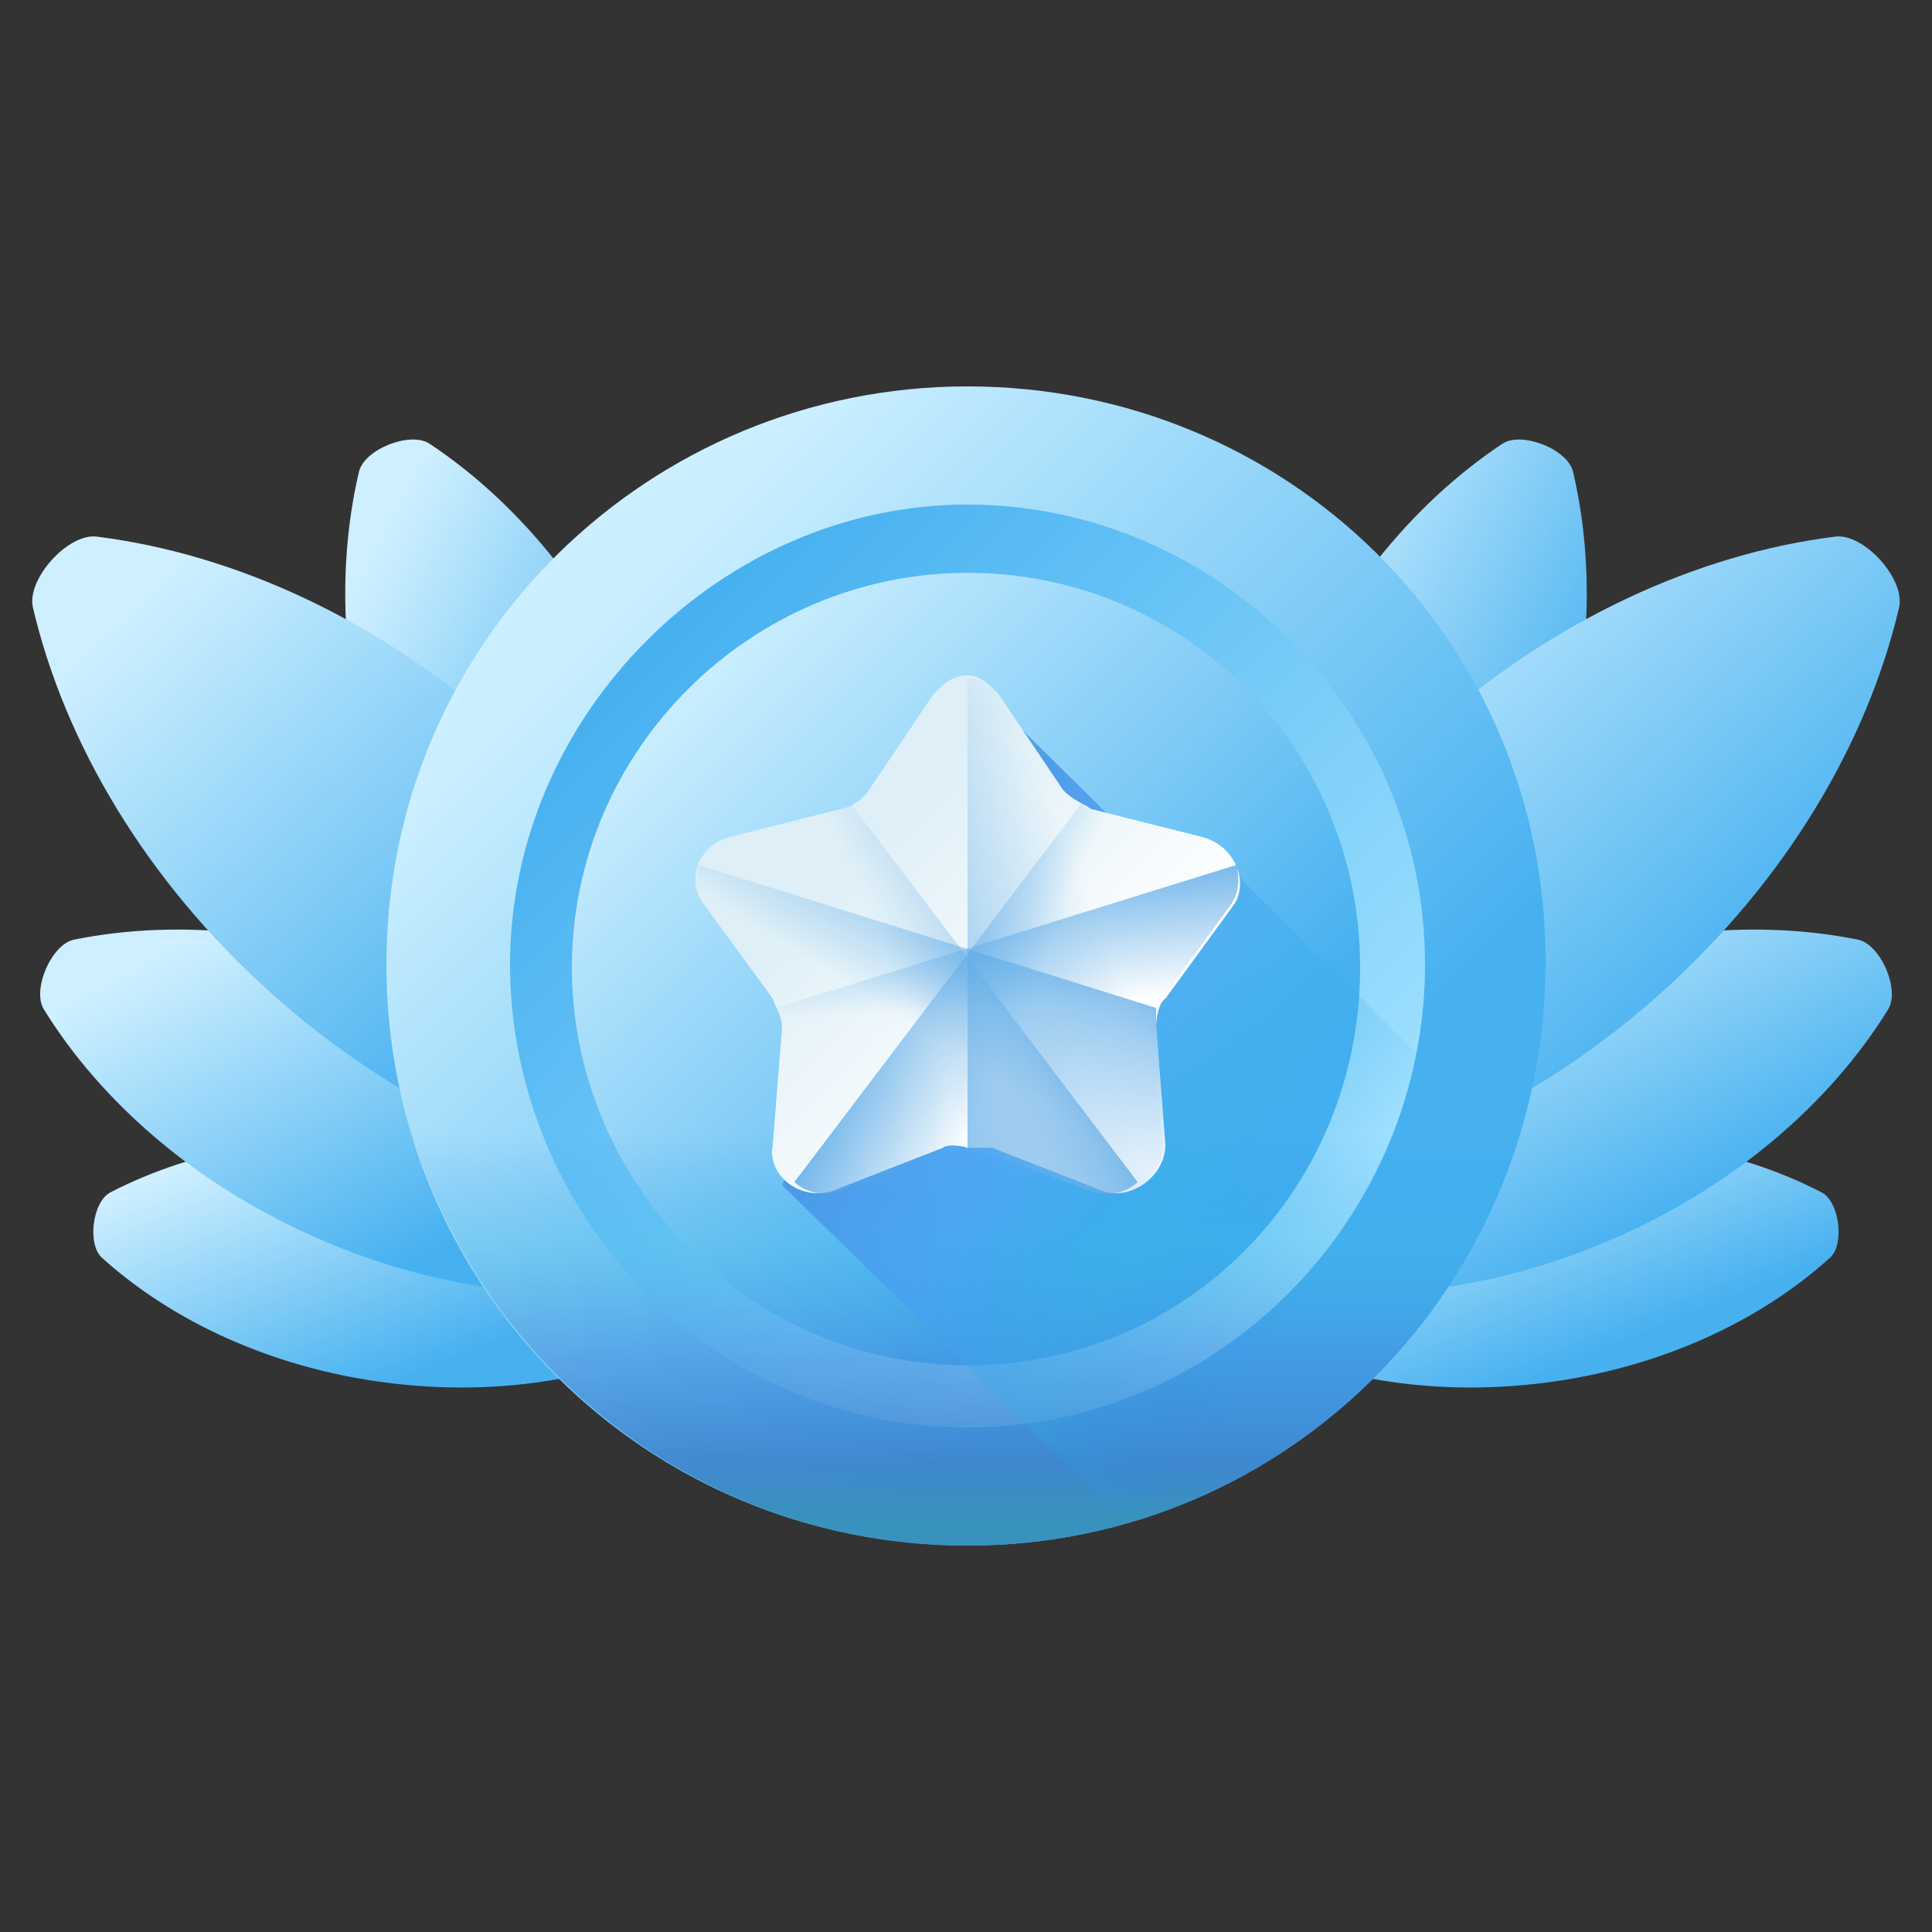
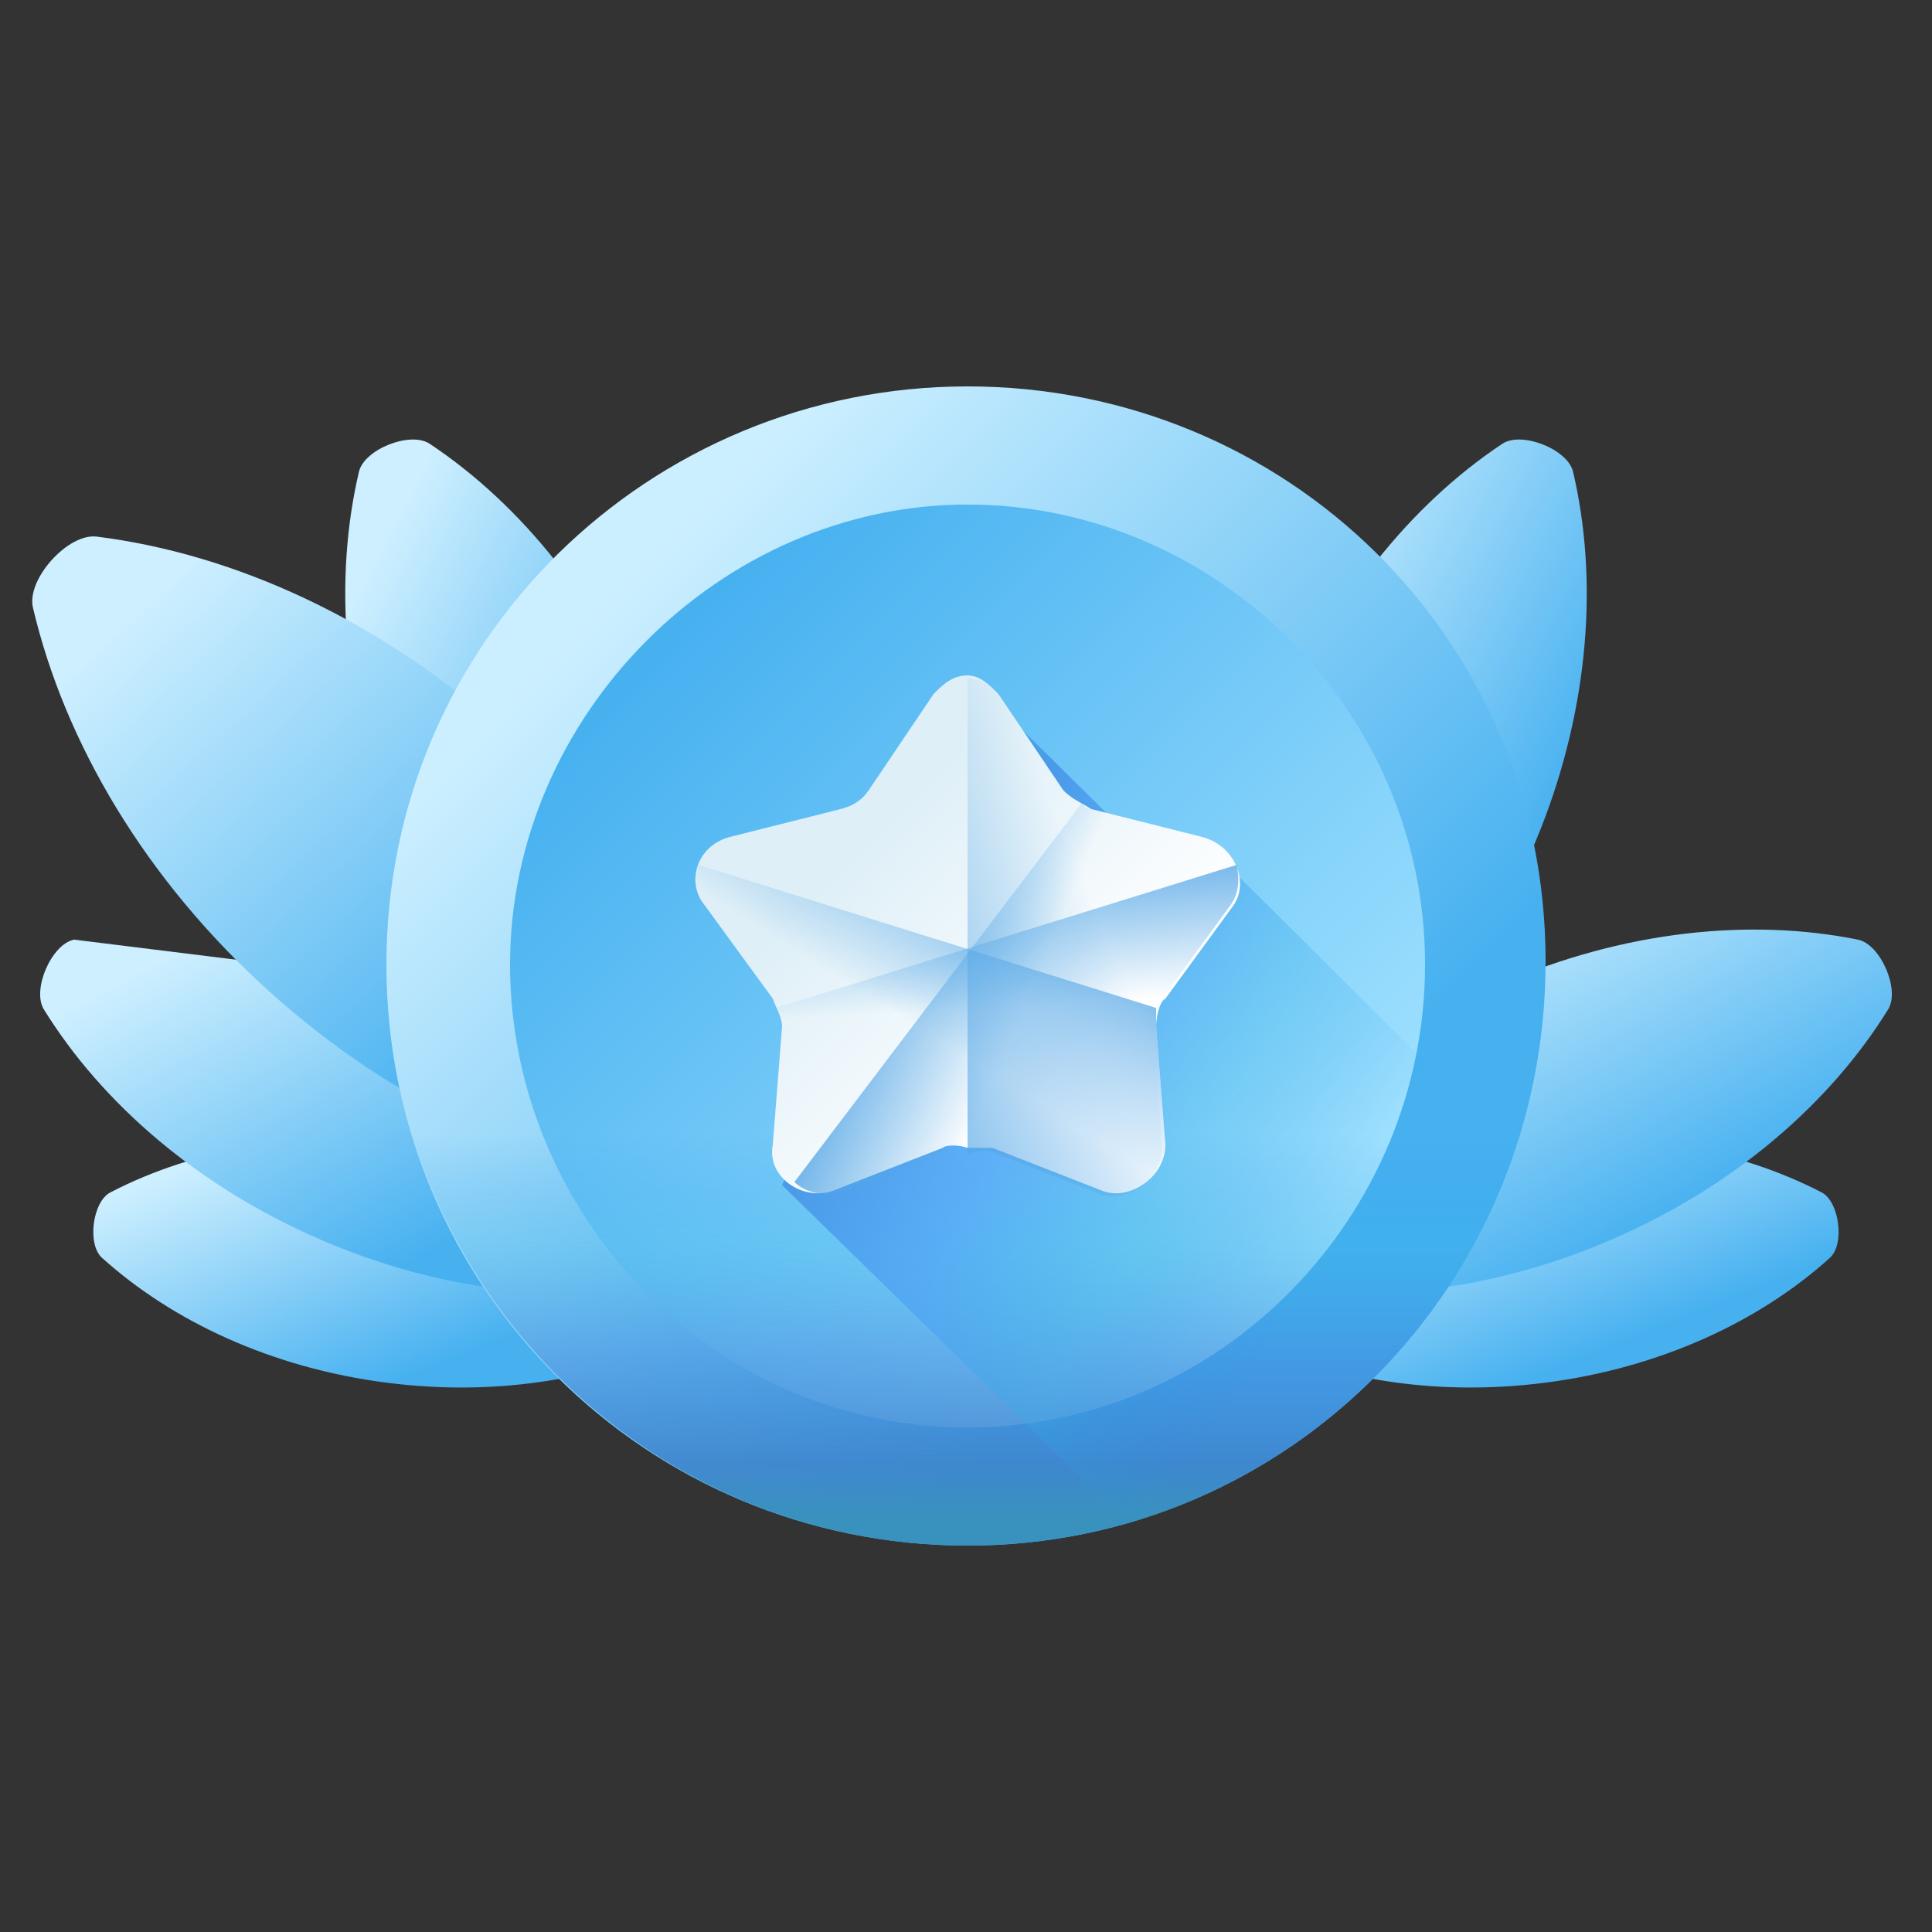
<svg xmlns="http://www.w3.org/2000/svg" width="20" height="20" viewBox="0 0 20 20" fill="none">
  <rect x="0" y="0" width="20" height="20" fill="#333333" stroke="none" />
  <path d="M4.318 11.84C5.501 11.993 6.532 12.473 7.263 13.134C7.416 13.273 7.359 13.714 7.176 13.809C6.301 14.264 5.181 14.466 3.999 14.313C2.817 14.161 1.785 13.68 1.054 13.019C0.901 12.88 0.958 12.439 1.142 12.344C2.016 11.89 3.136 11.687 4.318 11.84Z" fill="url(#paint0_linear_8480_4447)" />
-   <path d="M4.457 10.184C5.721 10.733 6.713 11.597 7.313 12.565C7.438 12.768 7.234 13.24 7 13.287C5.883 13.511 4.574 13.378 3.31 12.829C2.045 12.281 1.053 11.418 0.454 10.449C0.328 10.246 0.533 9.774 0.767 9.727C1.883 9.502 3.192 9.636 4.457 10.184Z" fill="url(#paint1_linear_8480_4447)" />
+   <path d="M4.457 10.184C5.721 10.733 6.713 11.597 7.313 12.565C7.438 12.768 7.234 13.24 7 13.287C5.883 13.511 4.574 13.378 3.31 12.829C2.045 12.281 1.053 11.418 0.454 10.449C0.328 10.246 0.533 9.774 0.767 9.727Z" fill="url(#paint1_linear_8480_4447)" />
  <path d="M6.734 7.526C7.24 8.808 7.331 10.12 7.07 11.229C7.015 11.462 6.537 11.651 6.338 11.518C5.39 10.887 4.559 9.868 4.053 8.586C3.546 7.304 3.455 5.992 3.716 4.883C3.771 4.65 4.249 4.461 4.448 4.594C5.396 5.224 6.227 6.244 6.734 7.526Z" fill="url(#paint2_linear_8480_4447)" />
  <path d="M5.221 7.575C6.511 8.734 7.349 10.161 7.677 11.556C7.746 11.848 7.313 12.329 7.016 12.291C5.594 12.113 4.086 11.431 2.796 10.271C1.507 9.112 0.669 7.686 0.341 6.29C0.272 5.998 0.704 5.517 1.002 5.555C2.424 5.733 3.932 6.415 5.221 7.575Z" fill="url(#paint3_linear_8480_4447)" />
  <path d="M15.682 11.84C14.499 11.993 13.467 12.473 12.737 13.134C12.584 13.273 12.641 13.714 12.824 13.809C13.699 14.264 14.819 14.466 16.001 14.313C17.183 14.161 18.215 13.68 18.945 13.019C19.098 12.88 19.041 12.439 18.858 12.344C17.984 11.89 16.864 11.687 15.682 11.84Z" fill="url(#paint4_linear_8480_4447)" />
  <path d="M15.543 10.184C14.279 10.733 13.287 11.597 12.687 12.565C12.562 12.768 12.766 13.24 13 13.287C14.117 13.511 15.425 13.378 16.69 12.829C17.955 12.281 18.947 11.418 19.546 10.449C19.672 10.246 19.467 9.774 19.233 9.727C18.116 9.502 16.808 9.636 15.543 10.184Z" fill="url(#paint5_linear_8480_4447)" />
  <path d="M13.266 7.526C12.76 8.808 12.669 10.12 12.93 11.229C12.985 11.462 13.463 11.651 13.662 11.518C14.61 10.887 15.441 9.868 15.947 8.586C16.454 7.304 16.545 5.992 16.284 4.883C16.229 4.65 15.751 4.461 15.552 4.594C14.604 5.224 13.773 6.244 13.266 7.526Z" fill="url(#paint6_linear_8480_4447)" />
-   <path d="M14.779 7.575C13.489 8.734 12.651 10.161 12.323 11.556C12.254 11.848 12.687 12.329 12.984 12.291C14.406 12.113 15.914 11.431 17.203 10.271C18.493 9.112 19.331 7.686 19.659 6.29C19.728 5.998 19.296 5.517 18.998 5.555C17.576 5.733 16.068 6.415 14.779 7.575Z" fill="url(#paint7_linear_8480_4447)" />
  <path d="M10.016 16C13.344 16 16 13.298 16 9.952C16 6.606 13.312 4 10.016 4C6.72 4 4 6.638 4 9.984C4 13.33 6.688 16 10.016 16Z" fill="url(#paint8_linear_8480_4447)" />
  <path d="M10.016 14.777C12.64 14.777 14.752 12.59 14.752 9.984C14.752 7.346 12.576 5.223 10.016 5.223C7.456 5.223 5.28 7.41 5.28 9.984C5.28 12.558 7.36 14.777 10.016 14.777Z" fill="url(#paint9_linear_8480_4447)" />
-   <path d="M10.016 14.134C12.288 14.134 14.08 12.3 14.08 10.016C14.08 7.732 12.256 5.93 10.016 5.93C7.776 5.93 5.92 7.764 5.92 10.016C5.92 12.236 7.744 14.134 10.016 14.134Z" fill="url(#paint10_linear_8480_4447)" />
  <path d="M4 9.952C4 13.298 6.688 16 10.016 16C13.344 16 16 13.298 16 9.952V9.92L4 9.952Z" fill="url(#paint11_linear_8480_4447)" />
  <path d="M11.68 15.775C13.536 15.26 15.104 13.748 15.68 11.914L12.736 8.987L12.064 9.019L10.272 7.249L8.096 12.268L11.68 15.775Z" fill="url(#paint12_linear_8480_4447)" />
  <path d="M12.448 8.665L11.296 8.375C11.2 8.311 11.104 8.279 11.008 8.182L10.336 7.185C10.24 7.088 10.144 6.992 10.016 6.992C9.856 6.992 9.76 7.088 9.664 7.185L8.992 8.182C8.928 8.279 8.832 8.343 8.704 8.375L7.552 8.665C7.2 8.761 7.104 9.147 7.296 9.373L8 10.338C8.032 10.434 8.096 10.531 8.096 10.627L8 11.85C7.936 12.172 8.288 12.429 8.608 12.332L9.76 11.882C9.792 11.85 9.92 11.85 10.016 11.882C10.112 11.882 10.176 11.882 10.272 11.882L11.424 12.332C11.712 12.429 12.064 12.172 12.064 11.85L11.968 10.627C11.968 10.531 12 10.37 12.064 10.338L12.768 9.373C12.928 9.147 12.8 8.761 12.448 8.665Z" fill="url(#paint13_linear_8480_4447)" />
  <path d="M10.24 11.914L11.392 12.365C11.68 12.461 12.032 12.204 12.032 11.882L11.936 10.659C11.936 10.563 12 10.402 12.032 10.37L12.736 9.405C12.928 9.147 12.8 8.761 12.48 8.697L11.328 8.408C11.232 8.343 11.136 8.311 11.04 8.214L10.368 7.217C10.272 7.121 10.176 7.024 10.016 7.024V11.946C10.112 11.914 10.144 11.914 10.24 11.914Z" fill="url(#paint14_linear_8480_4447)" />
  <path d="M12.448 8.665L11.296 8.375C11.232 8.375 11.2 8.311 11.2 8.311L8.224 12.236C8.32 12.332 8.512 12.397 8.704 12.332L9.856 11.914C9.888 11.85 10.016 11.85 10.112 11.914C10.208 11.914 10.272 11.914 10.368 11.914L11.52 12.332C11.808 12.429 12.16 12.172 12.16 11.85L12.032 10.659C12.032 10.563 12.096 10.402 12.128 10.37L12.832 9.405C12.928 9.147 12.8 8.761 12.448 8.665Z" fill="url(#paint15_linear_8480_4447)" />
-   <path d="M7.552 8.665L8.704 8.375C8.768 8.375 8.8 8.311 8.8 8.311L11.776 12.236C11.68 12.332 11.488 12.397 11.296 12.332L10.144 11.914C10.112 11.85 10.016 11.85 9.888 11.914C9.792 11.914 9.76 11.914 9.632 11.914L8.512 12.332C8.224 12.429 7.872 12.172 7.872 11.85L7.968 10.627C7.968 10.531 7.936 10.37 7.872 10.338L7.168 9.373C7.072 9.147 7.232 8.761 7.552 8.665Z" fill="url(#paint16_linear_8480_4447)" />
  <path d="M7.232 8.954C7.2 9.083 7.2 9.244 7.264 9.373L7.968 10.338C8 10.434 8.064 10.531 8.064 10.627L7.968 11.85C7.936 12.172 8.256 12.429 8.608 12.332L9.76 11.882C9.824 11.85 9.92 11.85 10.016 11.882C10.112 11.882 10.176 11.882 10.272 11.882L11.424 12.332C11.712 12.429 12.064 12.172 12.064 11.85L11.968 10.627C11.968 10.563 11.968 10.466 11.968 10.434L7.232 8.954Z" fill="url(#paint17_linear_8480_4447)" />
  <path d="M12.8 8.954C12.832 9.083 12.832 9.244 12.736 9.373L12.032 10.338C11.968 10.434 11.936 10.531 11.936 10.627L12.032 11.85C12.096 12.172 11.744 12.429 11.392 12.332L10.24 11.882C10.176 11.85 10.08 11.85 9.984 11.882C9.888 11.882 9.824 11.882 9.728 11.882L8.576 12.332C8.288 12.429 7.936 12.172 7.936 11.85L8.032 10.627C8.032 10.563 8.032 10.466 8.032 10.434L12.8 8.954Z" fill="url(#paint18_linear_8480_4447)" />
  <defs>
    <linearGradient id="paint0_linear_8480_4447" x1="1.822" y1="12.128" x2="2.895" y2="14.788" gradientUnits="userSpaceOnUse">
      <stop stop-color="#CDEFFF" />
      <stop offset="1" stop-color="#47B1F0" />
    </linearGradient>
    <linearGradient id="paint1_linear_8480_4447" x1="1.345" y1="10.118" x2="3.244" y2="13.614" gradientUnits="userSpaceOnUse">
      <stop stop-color="#CDEFFF" />
      <stop offset="1" stop-color="#47B1F0" />
    </linearGradient>
    <linearGradient id="paint2_linear_8480_4447" x1="4.062" y1="5.471" x2="7.506" y2="7.258" gradientUnits="userSpaceOnUse">
      <stop stop-color="#CDEFFF" />
      <stop offset="1" stop-color="#47B1F0" />
    </linearGradient>
    <linearGradient id="paint3_linear_8480_4447" x1="1.319" y1="6.438" x2="5.353" y2="10.838" gradientUnits="userSpaceOnUse">
      <stop stop-color="#CDEFFF" />
      <stop offset="1" stop-color="#47B1F0" />
    </linearGradient>
    <linearGradient id="paint4_linear_8480_4447" x1="13.505" y1="12.128" x2="14.577" y2="14.788" gradientUnits="userSpaceOnUse">
      <stop stop-color="#CDEFFF" />
      <stop offset="1" stop-color="#47B1F0" />
    </linearGradient>
    <linearGradient id="paint5_linear_8480_4447" x1="13.579" y1="10.118" x2="15.477" y2="13.614" gradientUnits="userSpaceOnUse">
      <stop stop-color="#CDEFFF" />
      <stop offset="1" stop-color="#47B1F0" />
    </linearGradient>
    <linearGradient id="paint6_linear_8480_4447" x1="13.276" y1="5.471" x2="16.72" y2="7.258" gradientUnits="userSpaceOnUse">
      <stop stop-color="#CDEFFF" />
      <stop offset="1" stop-color="#47B1F0" />
    </linearGradient>
    <linearGradient id="paint7_linear_8480_4447" x1="13.301" y1="6.438" x2="17.336" y2="10.838" gradientUnits="userSpaceOnUse">
      <stop stop-color="#CDEFFF" />
      <stop offset="1" stop-color="#47B1F0" />
    </linearGradient>
    <linearGradient id="paint8_linear_8480_4447" x1="6.315" y1="6.277" x2="12.663" y2="12.591" gradientUnits="userSpaceOnUse">
      <stop stop-color="#CBEFFF" />
      <stop offset="1" stop-color="#47B1F0" />
    </linearGradient>
    <linearGradient id="paint9_linear_8480_4447" x1="13.105" y1="13.104" x2="6.783" y2="6.815" gradientUnits="userSpaceOnUse">
      <stop stop-color="#A0E1FF" />
      <stop offset="1" stop-color="#47B1F0" />
    </linearGradient>
    <linearGradient id="paint10_linear_8480_4447" x1="7.014" y1="7.008" x2="11.942" y2="11.91" gradientUnits="userSpaceOnUse">
      <stop stop-color="#CDEFFF" />
      <stop offset="1" stop-color="#47B1F0" />
    </linearGradient>
    <linearGradient id="paint11_linear_8480_4447" x1="10" y1="11.742" x2="10" y2="15.693" gradientUnits="userSpaceOnUse">
      <stop stop-color="#1E90E8" stop-opacity="0" />
      <stop offset="0.281" stop-color="#32AFE5" stop-opacity="0.281" />
      <stop offset="0.571" stop-color="#408DDE" stop-opacity="0.571" />
      <stop offset="0.864" stop-color="#3D81CA" stop-opacity="0.864" />
      <stop offset="1" stop-color="#3992BD" />
    </linearGradient>
    <linearGradient id="paint12_linear_8480_4447" x1="13.57" y1="13.154" x2="8.611" y2="10.049" gradientUnits="userSpaceOnUse">
      <stop stop-color="#1E90E8" stop-opacity="0" />
      <stop offset="0.281" stop-color="#32AFE5" stop-opacity="0.281" />
      <stop offset="0.571" stop-color="#479BF5" stop-opacity="0.571" />
      <stop offset="0.864" stop-color="#4593E6" stop-opacity="0.864" />
      <stop offset="1" stop-color="#47B5EB" />
    </linearGradient>
    <linearGradient id="paint13_linear_8480_4447" x1="8.754" y1="8.849" x2="11.015" y2="11.098" gradientUnits="userSpaceOnUse">
      <stop stop-color="#DEEFF7" />
      <stop offset="1" stop-color="white" />
    </linearGradient>
    <linearGradient id="paint14_linear_8480_4447" x1="11.369" y1="9.474" x2="8.256" y2="10.754" gradientUnits="userSpaceOnUse">
      <stop stop-color="#54A6E6" stop-opacity="0" />
      <stop offset="0.996" stop-color="#54A6E6" stop-opacity="0.996" />
      <stop offset="1" stop-color="#54A6E6" />
    </linearGradient>
    <linearGradient id="paint15_linear_8480_4447" x1="10.552" y1="10.555" x2="8.848" y2="9.828" gradientUnits="userSpaceOnUse">
      <stop stop-color="#54A6E6" stop-opacity="0" />
      <stop offset="0.996" stop-color="#54A6E6" stop-opacity="0.996" />
      <stop offset="1" stop-color="#54A6E6" />
    </linearGradient>
    <linearGradient id="paint16_linear_8480_4447" x1="9.469" y1="10.547" x2="11.174" y2="9.82" gradientUnits="userSpaceOnUse">
      <stop stop-color="#8ABEE6" stop-opacity="0" />
      <stop offset="0.996" stop-color="#54A6E6" stop-opacity="0.996" />
      <stop offset="1" stop-color="#8ABEE6" />
    </linearGradient>
    <linearGradient id="paint17_linear_8480_4447" x1="9.53" y1="10.658" x2="10.632" y2="8.896" gradientUnits="userSpaceOnUse">
      <stop stop-color="#54A6E6" stop-opacity="0" />
      <stop offset="0.996" stop-color="#54A6E6" stop-opacity="0.996" />
      <stop offset="1" stop-color="#54A6E6" />
    </linearGradient>
    <linearGradient id="paint18_linear_8480_4447" x1="10.375" y1="10.428" x2="10.283" y2="8.7" gradientUnits="userSpaceOnUse">
      <stop stop-color="#54A6E6" stop-opacity="0" />
      <stop offset="0.996" stop-color="#54A6E6" stop-opacity="0.996" />
      <stop offset="1" stop-color="#54A6E6" />
    </linearGradient>
  </defs>
</svg>